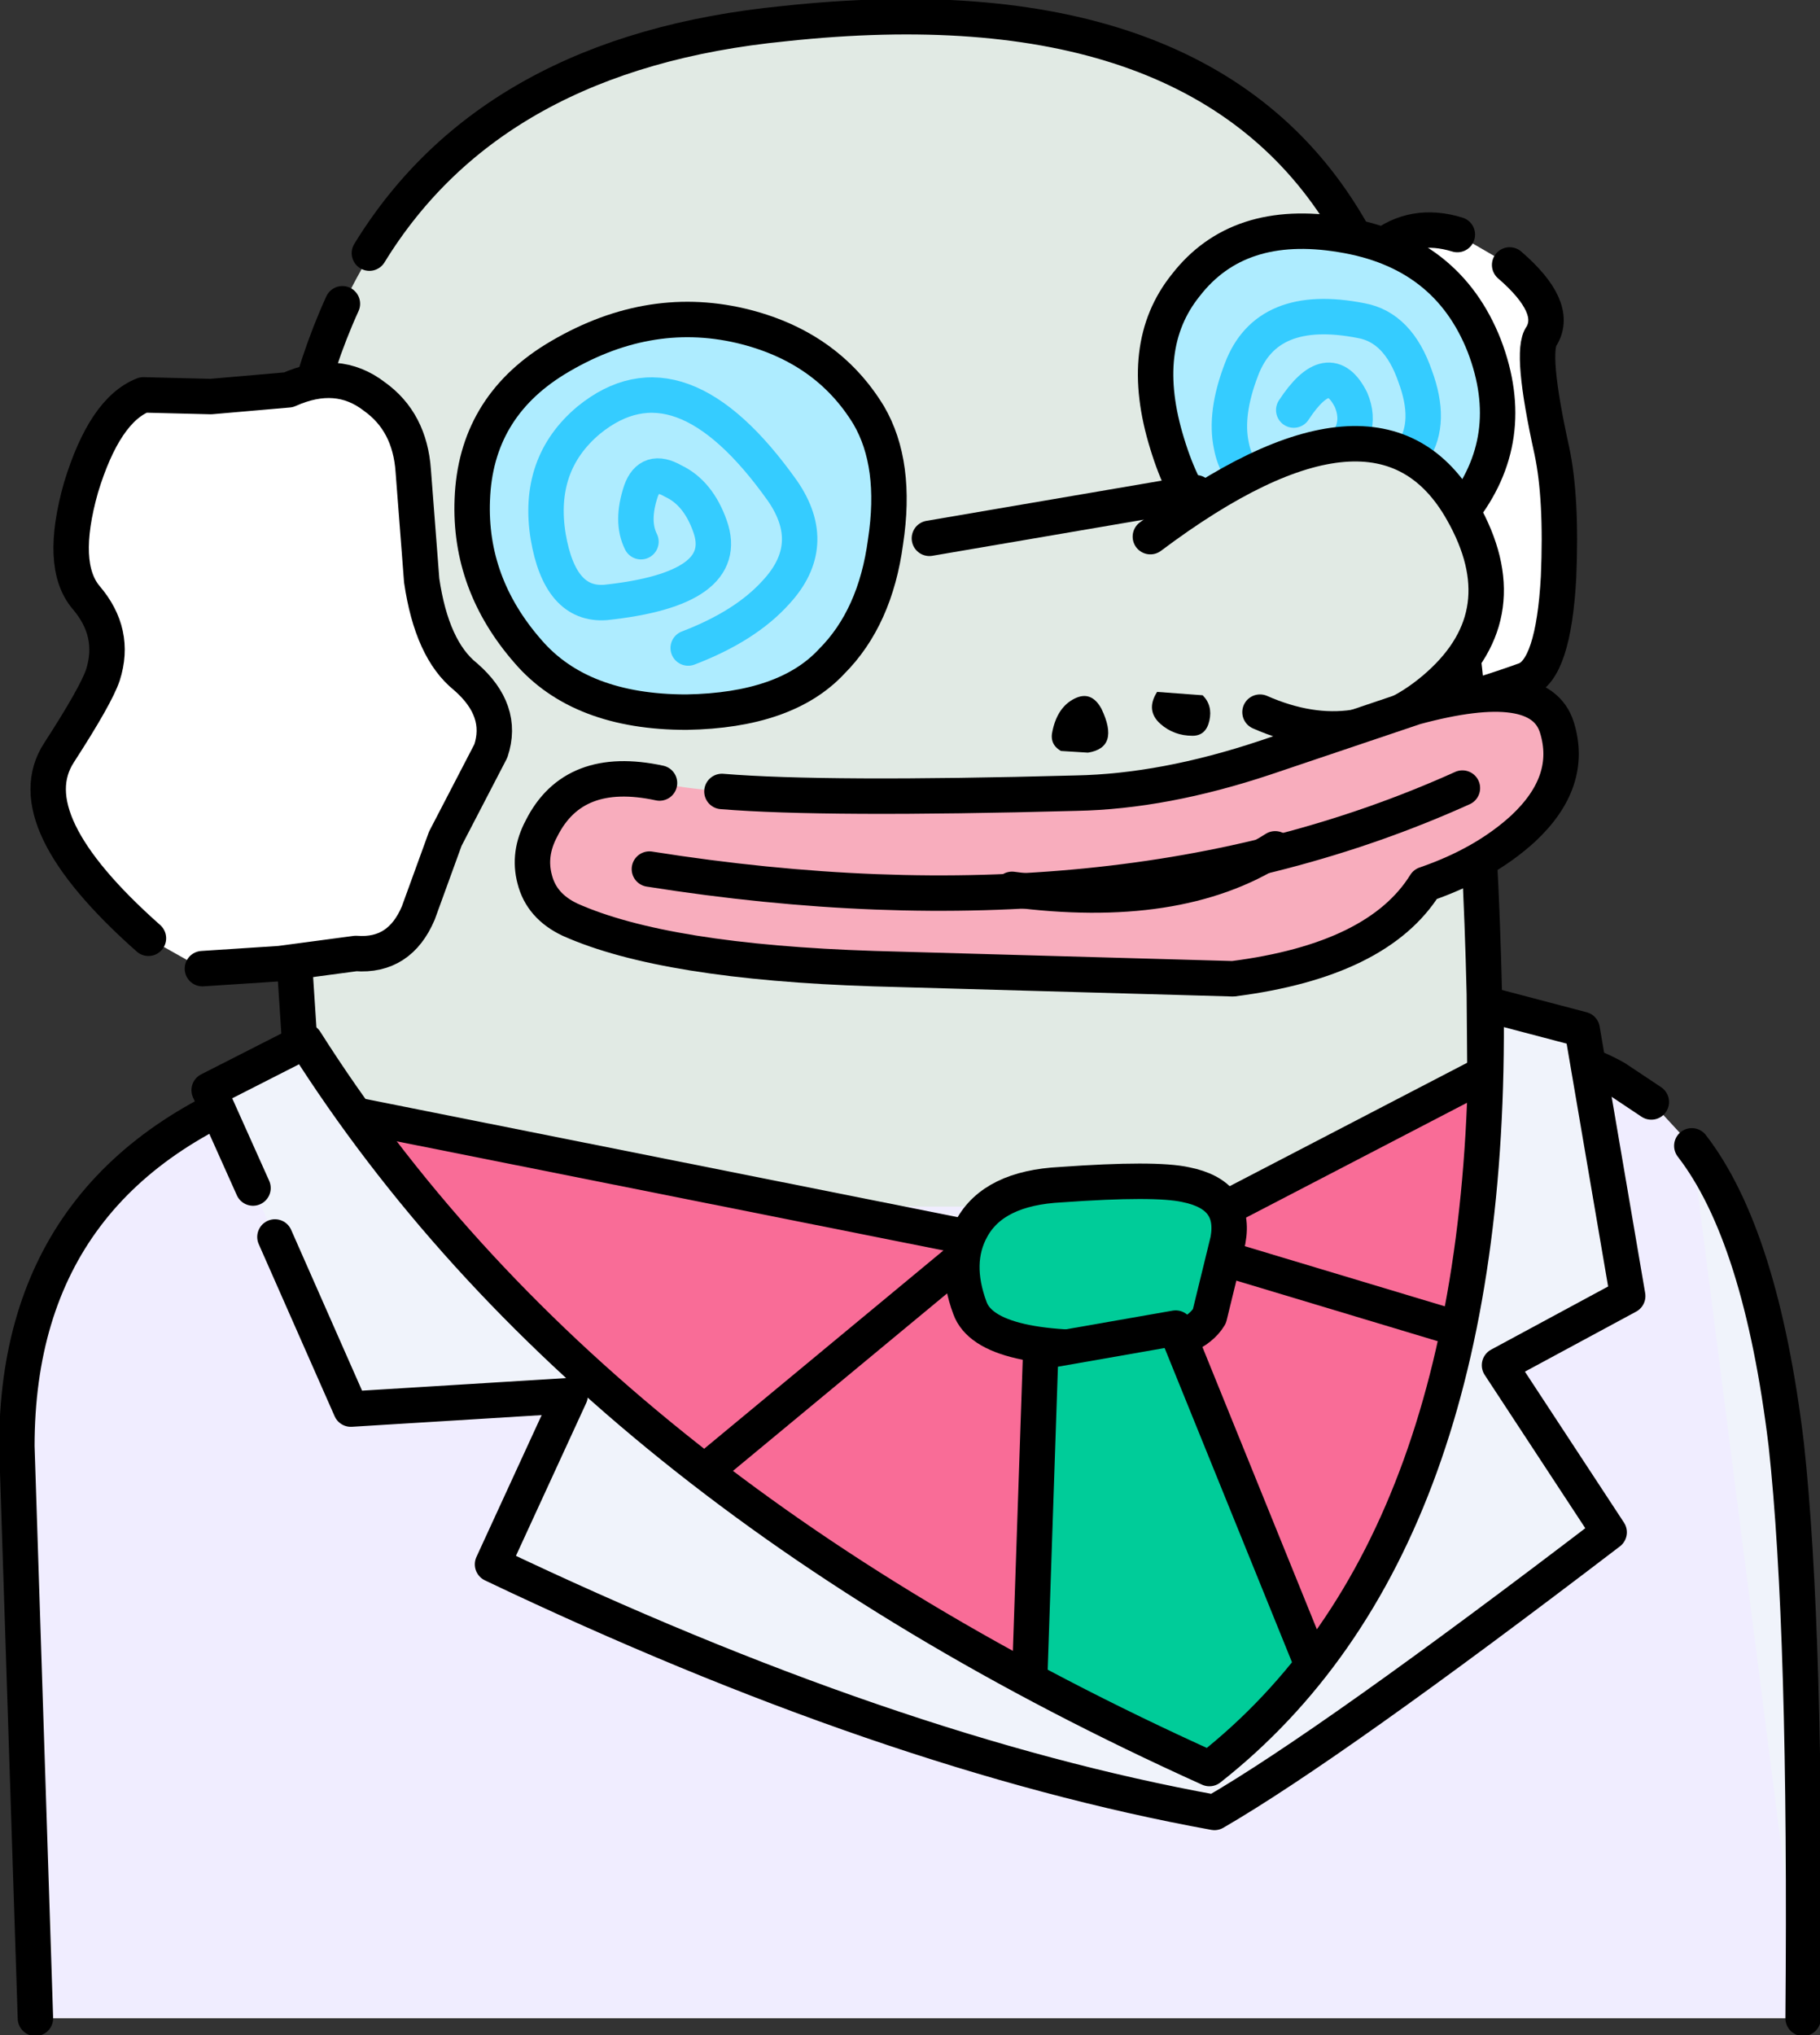
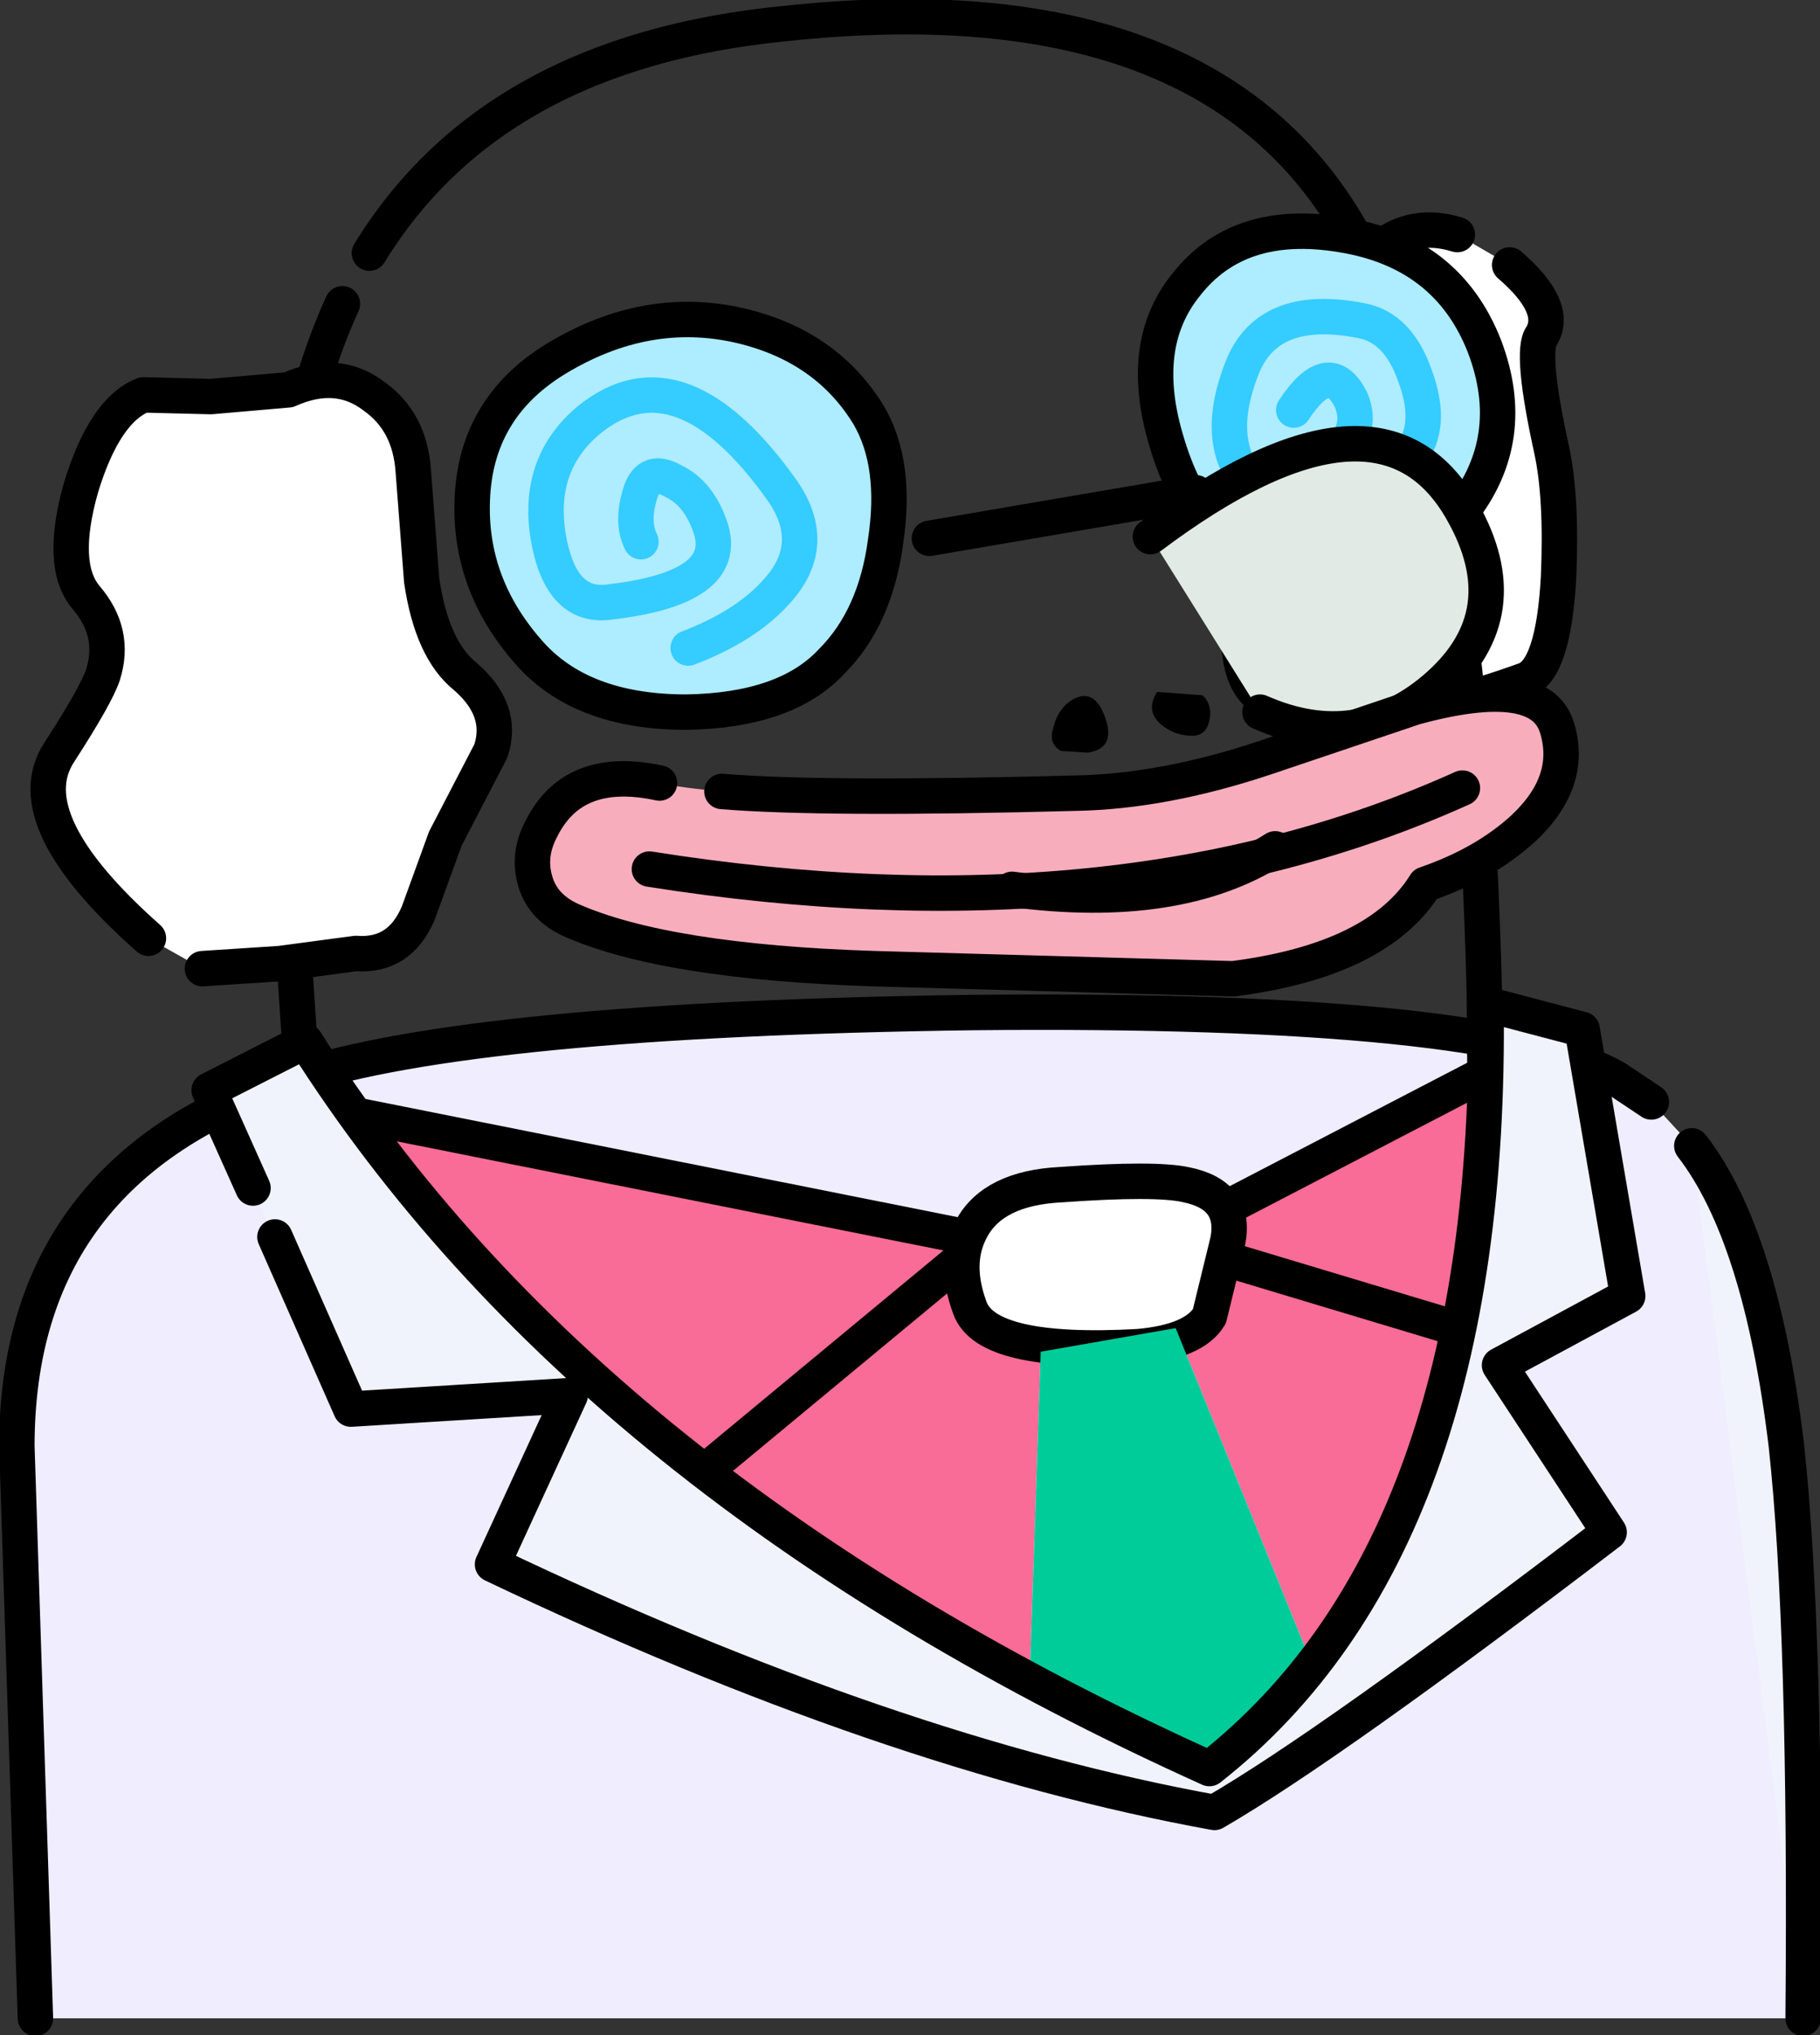
<svg xmlns="http://www.w3.org/2000/svg" height="60.3px" width="53.95px">
  <rect width="100%" height="100%" fill="#333333" stroke="none" />
  <g transform="matrix(1.0, 0.0, 0.0, 1.0, 26.9, 25.9)">
    <path d="M-25.85 33.9 L-26.4 16.95 Q-26.4 8.75 -18.2 6.05 -12.85 4.3 1.95 4.1 17.35 3.95 21.0 6.05 L22.05 6.75 23.25 8.05 Q25.3 10.7 26.05 16.9 26.65 22.4 26.55 33.9 L-25.85 33.9" fill="#f0edff" fill-rule="evenodd" stroke="none" />
    <path d="M-25.85 33.9 L-26.4 16.95 Q-26.4 8.75 -18.2 6.05 -12.85 4.3 1.95 4.1 17.35 3.95 21.0 6.05 L22.05 6.75" fill="none" stroke="#000000" stroke-linecap="round" stroke-linejoin="round" stroke-width="1.05" />
    <path d="M17.85 -18.05 Q19.3 -16.8 18.8 -15.95 18.45 -15.5 19.1 -12.55 19.4 -11.15 19.3 -8.8 19.15 -6.05 18.3 -5.75 12.75 -3.75 10.5 -5.25 8.5 -6.55 12.3 -16.85 L14.0 -18.55 Q15.0 -19.35 16.3 -18.95 L17.85 -18.05" fill="#ffffff" fill-rule="evenodd" stroke="none" />
    <path d="M16.3 -18.95 Q15.0 -19.35 14.0 -18.55 L12.3 -16.85 Q8.5 -6.55 10.5 -5.25 12.75 -3.75 18.3 -5.75 19.15 -6.05 19.3 -8.8 19.4 -11.15 19.1 -12.55 18.45 -15.5 18.8 -15.95 19.3 -16.8 17.85 -18.05" fill="none" stroke="#000000" stroke-linecap="round" stroke-linejoin="round" stroke-width="1.05" />
-     <path d="M12.85 -19.55 Q16.7 -13.5 17.1 3.55 L17.15 9.85 -17.7 9.85 -18.5 -2.4 -18.6 -7.9 Q-18.5 -12.0 -17.45 -15.05 -14.45 -24.05 -3.65 -25.2 8.45 -26.5 12.85 -19.55" fill="#e1eae4" fill-rule="evenodd" stroke="none" />
    <path d="M-15.95 -18.4 Q-12.3 -24.35 -3.65 -25.2 8.45 -26.5 12.85 -19.55 16.7 -13.5 17.1 3.55 L17.15 9.85" fill="none" stroke="#000000" stroke-linecap="round" stroke-linejoin="round" stroke-width="1.05" />
    <path d="M-17.7 9.85 L-18.5 -2.4 -18.6 -8.75 Q-18.3 -13.5 -16.75 -16.9" fill="none" stroke="#000000" stroke-linecap="round" stroke-linejoin="round" stroke-width="1.05" />
    <path d="M4.3 -4.25 Q4.45 -4.95 4.95 -5.2 5.45 -5.45 5.75 -4.9 6.3 -3.75 5.35 -3.6 L4.55 -3.65 Q4.2 -3.85 4.3 -4.25" fill="#000000" fill-rule="evenodd" stroke="none" />
    <path d="M7.4 -5.4 L8.75 -5.3 Q9.05 -5.0 8.95 -4.55 8.85 -4.1 8.45 -4.1 7.9 -4.1 7.5 -4.45 7.05 -4.85 7.4 -5.4" fill="#000000" fill-rule="evenodd" stroke="none" />
    <path d="M16.4 -10.7 Q14.4 -8.25 10.45 -9.4 8.55 -9.95 7.7 -12.75 6.8 -15.65 8.25 -17.45 9.8 -19.45 12.85 -18.95 16.0 -18.45 17.1 -15.65 18.15 -12.9 16.4 -10.7" fill="#aeecff" fill-rule="evenodd" stroke="none" />
    <path d="M16.4 -10.7 Q14.4 -8.25 10.45 -9.4 8.55 -9.95 7.7 -12.75 6.8 -15.65 8.25 -17.45 9.8 -19.45 12.85 -18.95 16.0 -18.45 17.1 -15.65 18.15 -12.9 16.4 -10.7 Z" fill="none" stroke="#000000" stroke-linecap="round" stroke-linejoin="round" stroke-width="1.05" />
    <path d="M-1.15 -13.6 Q-0.3 -12.15 -0.65 -9.85 -0.95 -7.6 -2.25 -6.3 -3.6 -4.85 -6.55 -4.8 -9.7 -4.8 -11.25 -6.6 -13.0 -8.6 -12.9 -11.1 -12.8 -13.8 -10.45 -15.25 -7.75 -16.9 -4.95 -16.25 -2.4 -15.65 -1.15 -13.6" fill="#aeecff" fill-rule="evenodd" stroke="none" />
    <path d="M-1.15 -13.6 Q-2.4 -15.65 -4.95 -16.25 -7.75 -16.9 -10.45 -15.25 -12.8 -13.8 -12.9 -11.1 -13.0 -8.6 -11.25 -6.6 -9.7 -4.8 -6.55 -4.8 -3.6 -4.85 -2.25 -6.3 -0.95 -7.6 -0.65 -9.85 -0.3 -12.15 -1.15 -13.6 Z" fill="none" stroke="#000000" stroke-linecap="round" stroke-linejoin="round" stroke-width="1.05" />
    <path d="M-6.5 -6.7 Q-4.8 -7.35 -3.9 -8.35 -2.6 -9.75 -3.7 -11.35 -6.75 -15.65 -9.45 -13.45 -11.0 -12.15 -10.65 -10.0 -10.3 -7.95 -8.95 -8.05 -5.2 -8.45 -5.85 -10.3 -6.2 -11.3 -6.95 -11.65 -7.65 -12.05 -7.9 -11.35 -8.2 -10.45 -7.9 -9.85" fill="none" stroke="#35ccff" stroke-linecap="round" stroke-linejoin="round" stroke-width="1.05" />
    <path d="M11.45 -13.75 Q12.5 -15.35 13.15 -14.05 13.55 -13.1 12.6 -12.35 11.7 -11.65 10.65 -11.65 9.8 -11.65 9.6 -12.7 9.4 -13.65 9.9 -14.95 10.65 -16.95 13.45 -16.4 14.55 -16.2 15.05 -14.75 15.55 -13.4 15.0 -12.55 L13.15 -10.6" fill="none" stroke="#35ccff" stroke-linecap="round" stroke-linejoin="round" stroke-width="1.05" />
    <path d="M7.2 -10.0 Q14.0 -15.1 16.45 -10.75 18.15 -7.75 15.75 -5.6 13.4 -3.5 10.45 -4.8 L7.2 -10.0" fill="#e1eae4" fill-rule="evenodd" stroke="none" />
    <path d="M7.2 -10.0 Q14.0 -15.1 16.45 -10.75 18.15 -7.75 15.75 -5.6 13.4 -3.5 10.45 -4.8" fill="none" stroke="#000000" stroke-linecap="round" stroke-linejoin="round" stroke-width="1.05" />
    <path d="M-22.5 1.9 Q-26.45 -1.6 -25.15 -3.6 -24.05 -5.3 -23.85 -5.9 -23.45 -7.15 -24.35 -8.2 -25.15 -9.15 -24.5 -11.45 -23.8 -13.75 -22.65 -14.2 L-20.65 -14.15 -18.35 -14.35 Q-16.9 -15.0 -15.8 -14.15 -14.75 -13.4 -14.65 -11.95 L-14.4 -8.7 Q-14.1 -6.65 -13.1 -5.85 -11.95 -4.85 -12.35 -3.65 L-13.7 -1.05 -14.5 1.15 Q-15.05 2.45 -16.35 2.35 L-18.6 2.65 -20.9 2.8 -22.5 1.9" fill="#ffffff" fill-rule="evenodd" stroke="none" />
    <path d="M-22.5 1.9 Q-26.45 -1.6 -25.15 -3.6 -24.05 -5.3 -23.85 -5.9 -23.45 -7.15 -24.35 -8.2 -25.15 -9.15 -24.5 -11.45 -23.8 -13.75 -22.65 -14.2 L-20.65 -14.15 -18.35 -14.35 Q-16.9 -15.0 -15.8 -14.15 -14.75 -13.4 -14.65 -11.95 L-14.4 -8.7 Q-14.1 -6.65 -13.1 -5.85 -11.95 -4.85 -12.35 -3.65 L-13.7 -1.05 -14.5 1.15 Q-15.05 2.45 -16.35 2.35 L-18.6 2.65 -20.9 2.8" fill="none" stroke="#000000" stroke-linecap="round" stroke-linejoin="round" stroke-width="1.05" />
    <path d="M10.6 -3.45 L15.05 -4.95 Q18.75 -5.95 19.25 -4.35 19.75 -2.75 18.25 -1.35 17.1 -0.3 15.35 0.3 13.95 2.55 9.65 3.1 L-1.0 2.8 Q-7.2 2.6 -10.0 1.35 -10.85 0.95 -11.05 0.15 -11.25 -0.6 -10.85 -1.35 -9.9 -3.25 -7.35 -2.7 -4.55 -2.1 5.0 -2.4 7.6 -2.45 10.6 -3.45" fill="#f8adbd" fill-rule="evenodd" stroke="none" />
    <path d="M-7.35 -2.7 Q-9.9 -3.25 -10.85 -1.35 -11.25 -0.6 -11.05 0.15 -10.85 0.95 -10.0 1.35 -7.2 2.6 -1.0 2.8 L9.65 3.1 Q13.95 2.55 15.35 0.3 17.1 -0.3 18.25 -1.35 19.75 -2.75 19.25 -4.35 18.75 -5.95 15.05 -4.95 L10.6 -3.45 Q7.6 -2.45 5.0 -2.4 -2.45 -2.2 -5.5 -2.45" fill="none" stroke="#000000" stroke-linecap="round" stroke-linejoin="round" stroke-width="1.05" />
    <path d="M-7.65 -0.15 Q6.25 2.05 16.45 -2.55" fill="none" stroke="#000000" stroke-linecap="round" stroke-linejoin="round" stroke-width="1.05" />
    <path d="M7.6 10.85 L17.9 5.5 16.75 14.35 Q13.5 25.95 8.95 26.5 4.35 27.05 -10.0 15.45 L-18.05 6.8 2.25 10.85 7.6 10.85" fill="#f96c97" fill-rule="evenodd" stroke="none" />
    <path d="M7.6 10.85 L2.25 10.85 -18.05 6.8 -10.0 15.45 Q4.35 27.05 8.95 26.5 13.5 25.95 16.75 14.35 L17.9 5.5 7.6 10.85 Z" fill="none" stroke="#000000" stroke-linecap="round" stroke-linejoin="round" stroke-width="1.05" />
    <path d="M-6.2 17.85 L2.25 10.85 7.6 10.85 16.75 13.6 -6.2 17.85" fill="#f96c97" fill-rule="evenodd" stroke="none" />
    <path d="M-6.2 17.85 L2.25 10.85 7.6 10.85 16.75 13.6" fill="none" stroke="#000000" stroke-linecap="round" stroke-linejoin="round" stroke-width="1.05" />
    <path d="M1.85 12.85 Q1.35 11.5 1.9 10.5 2.55 9.3 4.55 9.2 7.35 9.0 8.25 9.2 9.75 9.5 9.5 10.85 L8.95 13.1 Q8.5 13.85 6.85 14.0 2.35 14.25 1.85 12.85" fill="#ffffff" fill-rule="evenodd" stroke="none" />
    <path d="M3.95 14.15 L7.95 13.45 12.35 24.3 8.55 27.25 3.6 24.5 3.95 14.15" fill="#ffffff" fill-rule="evenodd" stroke="none" />
-     <path d="M1.85 12.85 Q1.35 11.5 1.9 10.5 2.55 9.3 4.55 9.2 7.35 9.0 8.25 9.2 9.75 9.5 9.5 10.85 L8.95 13.1 Q8.5 13.85 6.85 14.0 2.35 14.25 1.85 12.85" fill="#00cc99" fill-rule="evenodd" stroke="none" />
    <path d="M1.85 12.85 Q1.35 11.5 1.9 10.5 2.55 9.3 4.55 9.2 7.35 9.0 8.25 9.2 9.75 9.5 9.5 10.85 L8.95 13.1 Q8.5 13.85 6.85 14.0 2.35 14.25 1.85 12.85 Z" fill="none" stroke="#000000" stroke-linecap="round" stroke-linejoin="round" stroke-width="1.05" />
    <path d="M3.95 14.15 L7.95 13.45 12.35 24.3 8.55 27.25 3.6 24.5 3.95 14.15" fill="#00cc99" fill-rule="evenodd" stroke="none" />
-     <path d="M3.95 14.15 L3.6 24.5 8.55 27.25 12.35 24.3 7.95 13.45 3.95 14.15 Z" fill="none" stroke="#000000" stroke-linecap="round" stroke-linejoin="round" stroke-width="1.05" />
    <path d="M-19.4 9.3 L-20.7 6.4 -17.85 4.95 Q-9.45 18.2 8.95 26.5 17.35 19.9 17.15 3.85 L20.0 4.6 21.35 12.5 17.55 14.55 20.8 19.5 Q12.55 25.8 9.1 27.8 -0.55 26.05 -12.3 20.45 L-10.0 15.45 -16.5 15.85 -18.75 10.75 -19.4 9.3" fill="#f0f3fb" fill-rule="evenodd" stroke="none" />
    <path d="M-19.4 9.3 L-20.7 6.4 -17.85 4.95 Q-9.45 18.2 8.95 26.5 17.35 19.9 17.15 3.85 L20.0 4.6 21.35 12.5 17.55 14.55 20.8 19.5 Q12.55 25.8 9.1 27.8 -0.55 26.05 -12.3 20.45 L-10.0 15.45 -16.5 15.85 -18.75 10.75" fill="none" stroke="#000000" stroke-linecap="round" stroke-linejoin="round" stroke-width="1.05" />
    <path d="M3.1 0.45 Q8.0 1.1 10.9 -0.75" fill="none" stroke="#000000" stroke-linecap="round" stroke-linejoin="round" stroke-width="1.05" />
    <path d="M26.55 33.9 L23.25 8.05 Q25.3 10.7 26.05 16.9 26.65 22.4 26.55 33.9" fill="#f0f3fb" fill-rule="evenodd" stroke="none" />
    <path d="M26.55 33.9 Q26.65 22.4 26.05 16.9 25.3 10.7 23.25 8.05" fill="none" stroke="#000000" stroke-linecap="round" stroke-linejoin="round" stroke-width="1.05" />
    <path d="M0.65 -9.95 L8.55 -11.3" fill="none" stroke="#000000" stroke-linecap="round" stroke-linejoin="round" stroke-width="1.05" />
  </g>
</svg>